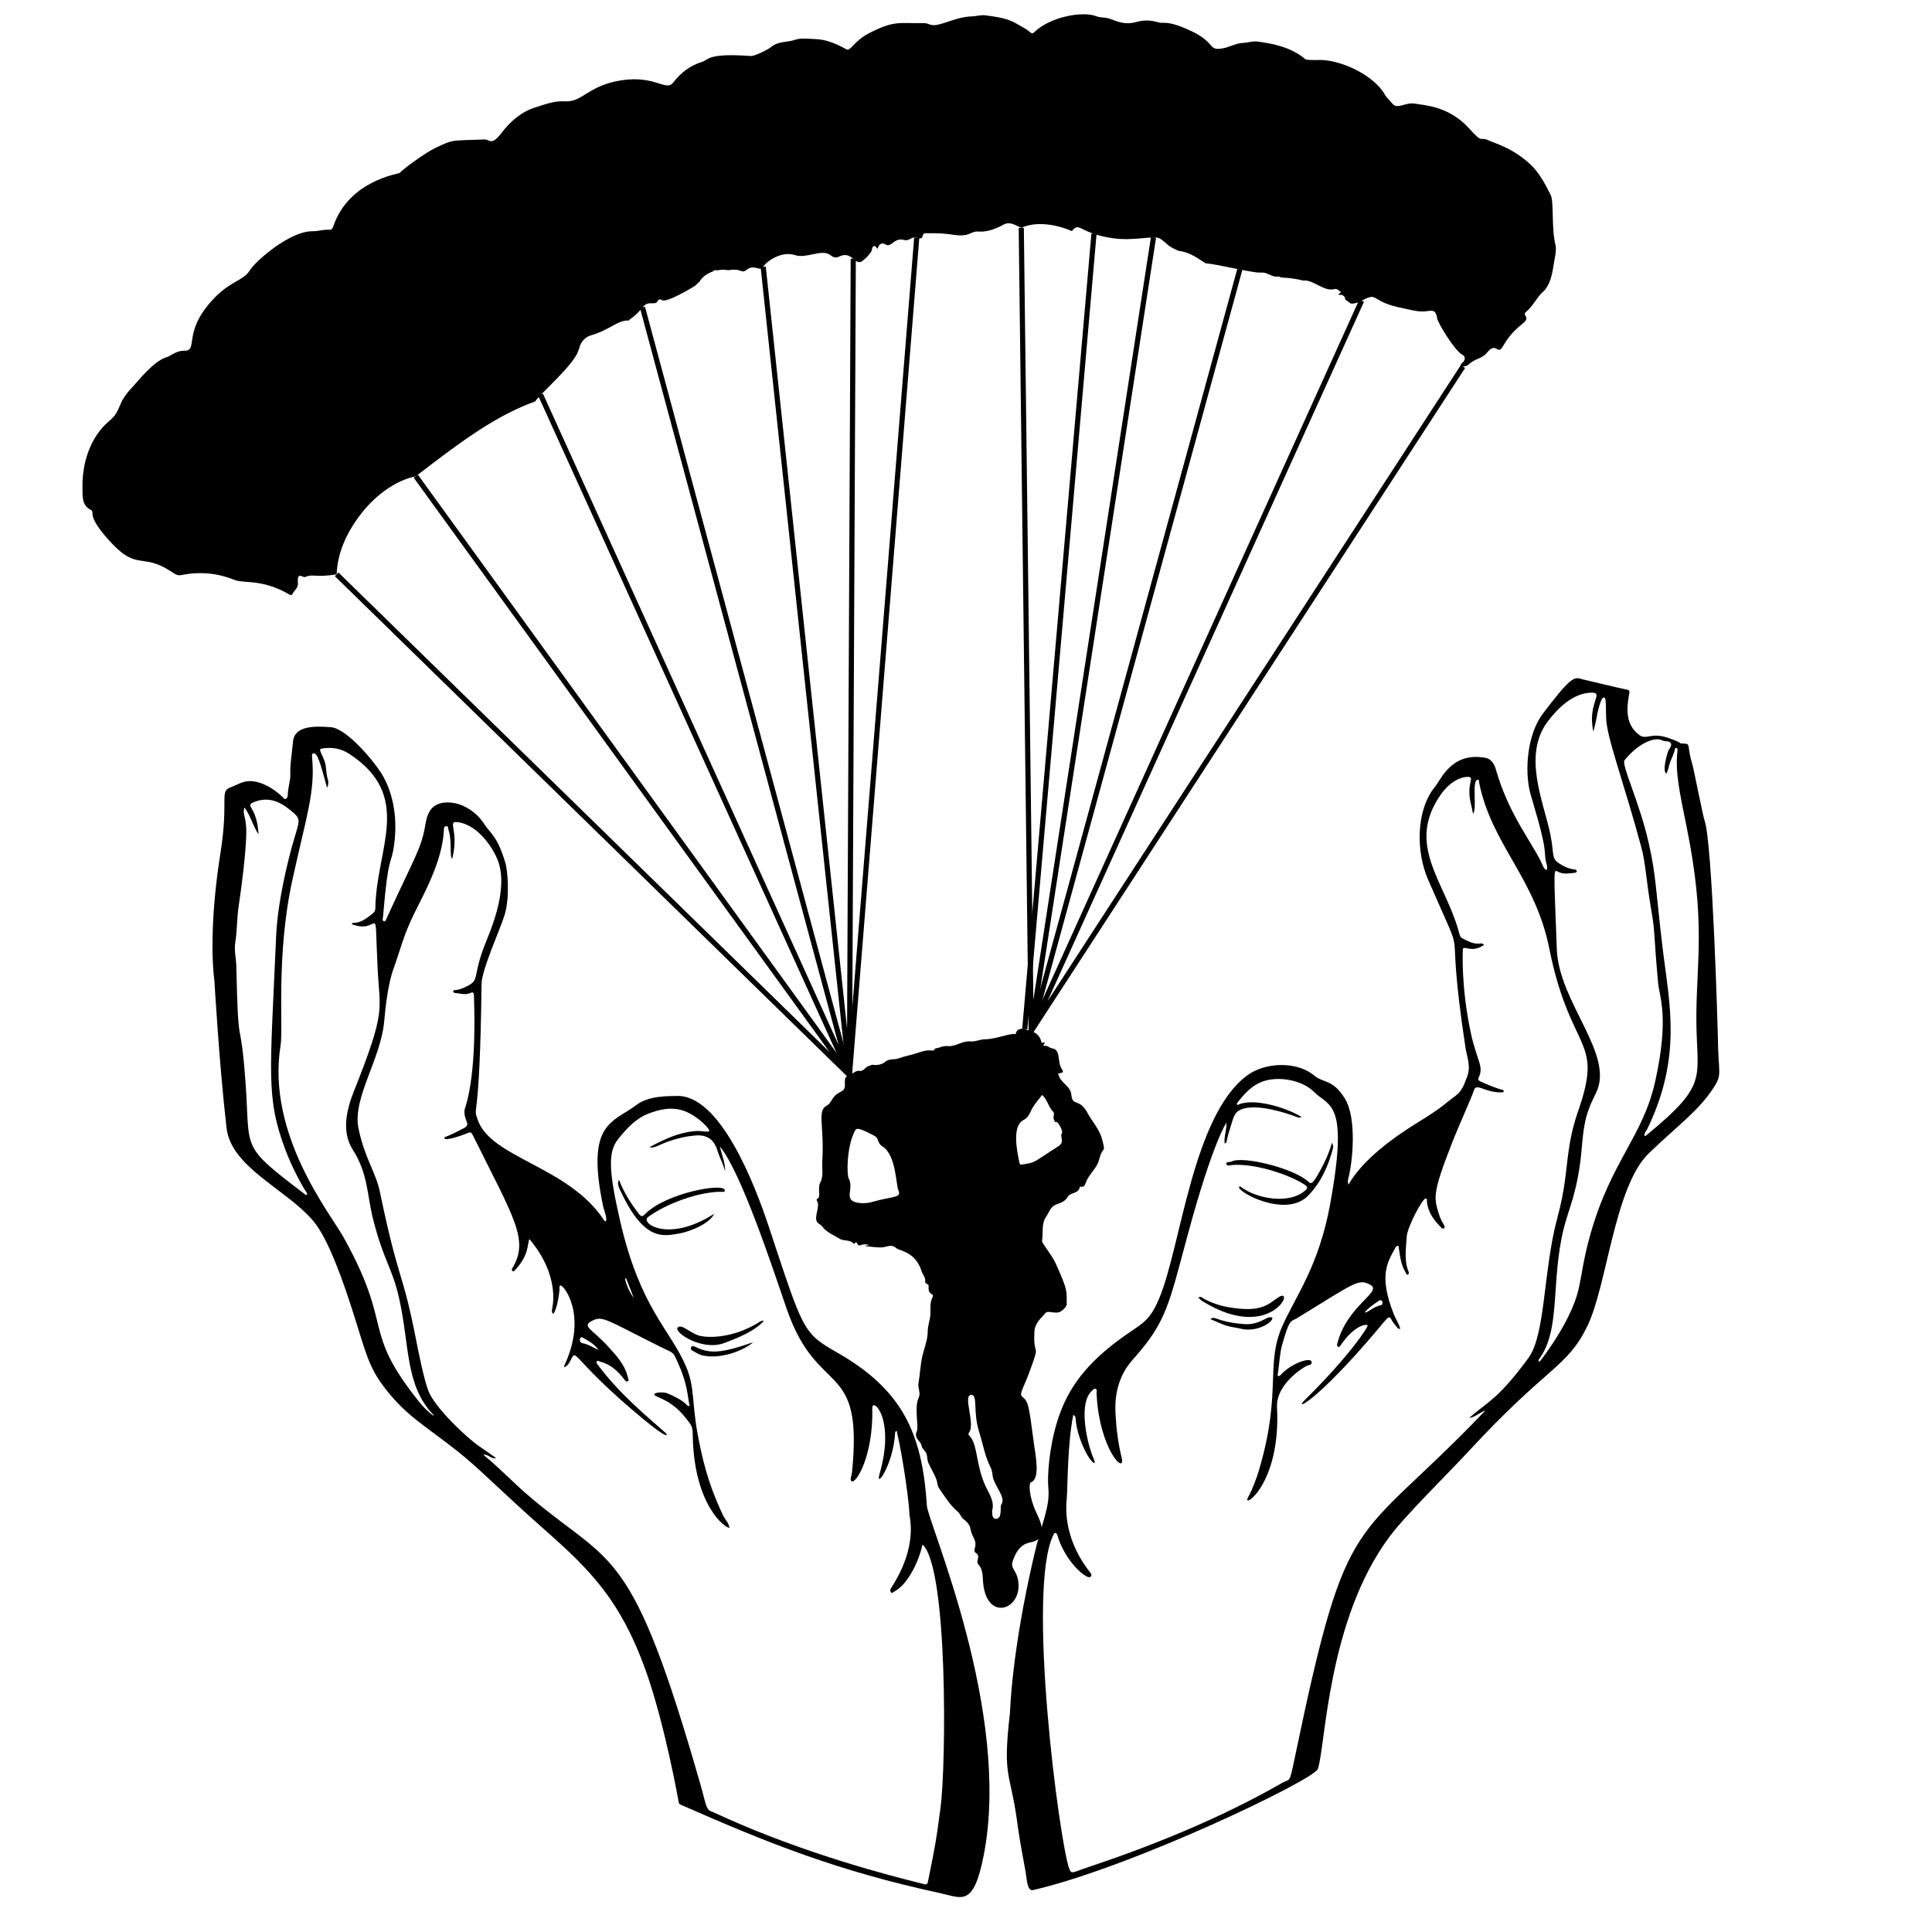
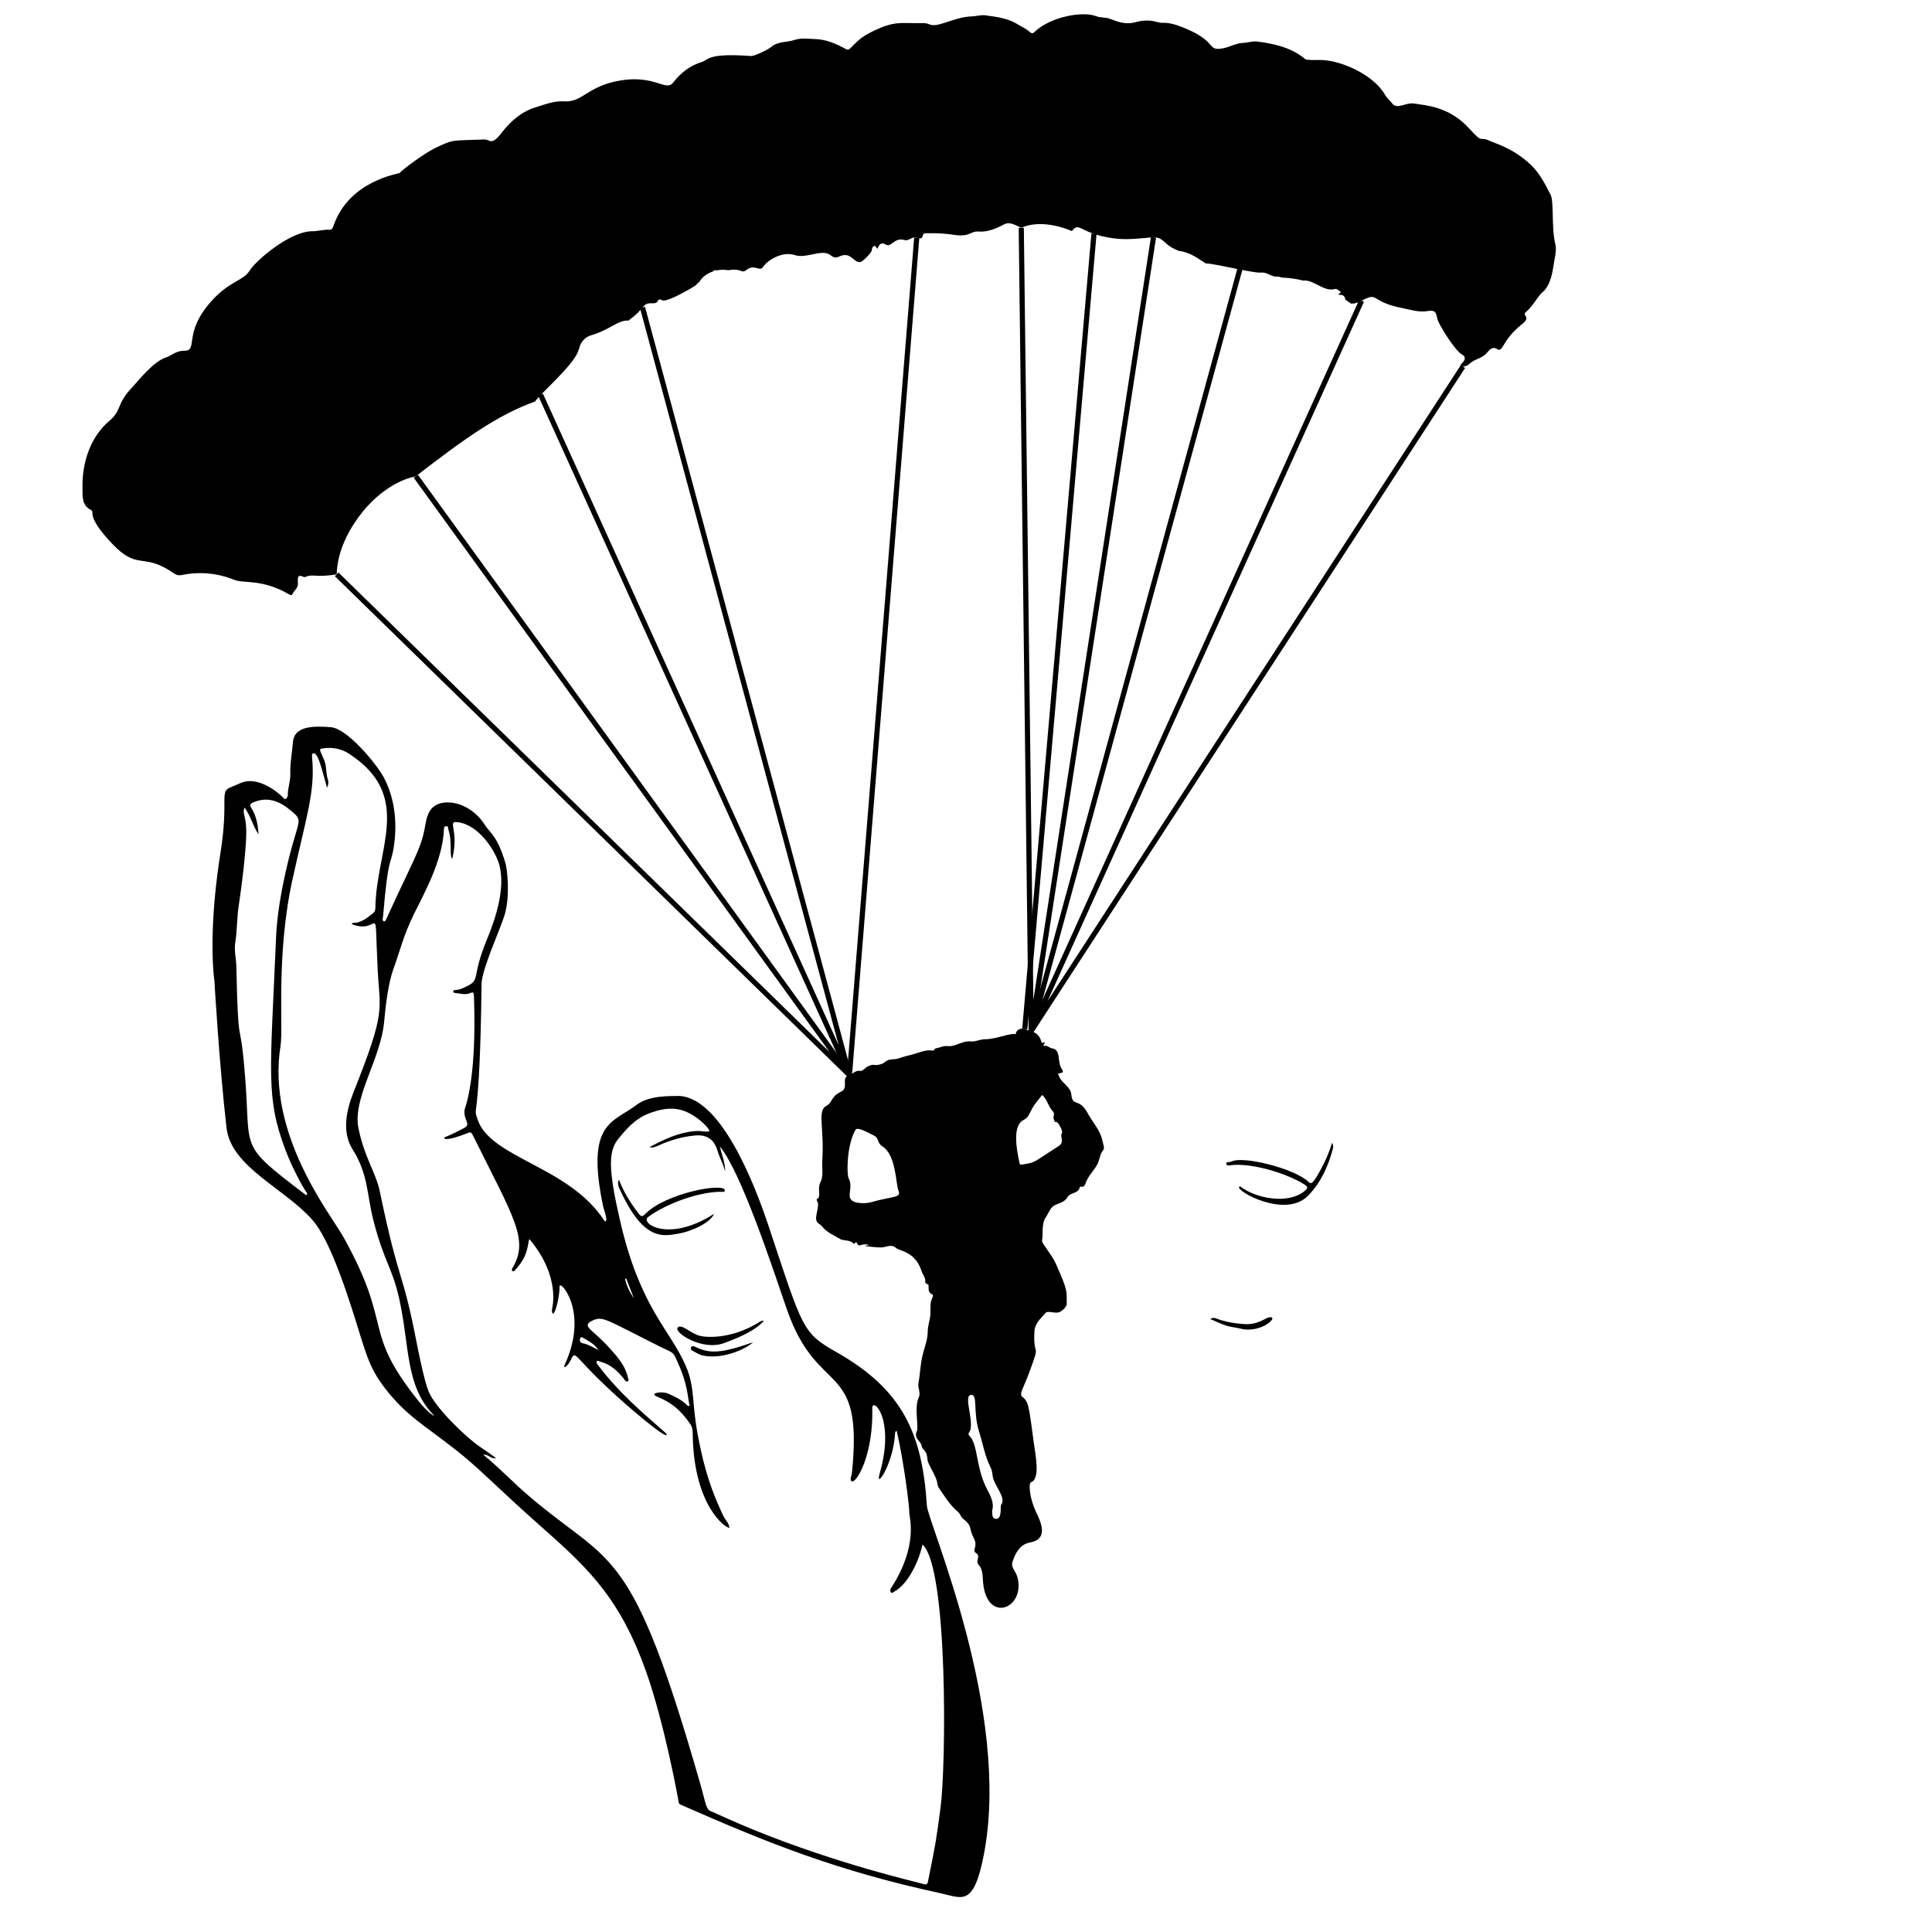
<svg xmlns="http://www.w3.org/2000/svg" clip-rule="evenodd" fill-rule="evenodd" stroke-linejoin="round" stroke-miterlimit="1.414" version="1.1" viewBox="0 0 240 240" xml:space="preserve">
  <g fill-rule="nonzero">
    <path d="m62.688 113.65c-0.463 1.571-2.847 6.803-2.868 8.551-0.213 18.194-1.136 14.929-0.5 16.844 1.607 4.837 11.279 5.795 15.699 12.512 0.048 0.073 0.087 0.17 0.183 0.149 0.351-0.078-0.209-1.518-0.266-1.787-2.226-10.554 1.209-10.431 4.161-12.682 1.569-1.197 4.254-1.055 4.892-1.089 5.447-0.291 9.783 11.027 11.498 16.188 4.311 12.975 4.187 13.219 8.505 15.681 8.088 4.611 10.575 9.996 11.149 19.023 0.136 2.141 10.542 25.582 7.066 43.402-1.269 6.504-2.694 5.322-5.362 4.745-12.75-2.76-21.33-6.174-32.13-10.934-0.18-0.079-0.378-0.135-0.4-0.35-0.01-0.094-1.732-9.777-4.118-16.431-3.071-8.561-6.772-12.343-12.337-17.262-6.214-5.494-8.19-7.689-11.044-9.946-4.069-3.219-6.198-4.273-8.839-7.614-2.315-2.928-2.522-4.713-4.283-10.133-0.863-2.658-2.811-8.582-4.837-10.918-3.431-3.957-10.152-6.6-10.715-11.482-0.917-7.959-1.506-18.257-1.506-18.257-0.373-2.844-0.43-8.478 0.745-15.864 1.075-6.751-0.184-7.662 1.287-8.201 0.709-0.26 1.362-0.693 2.136-0.756 1.962-0.158 4.026 1.641 4.384 2.07 0.362 0.434 0.567-0.192 0.564-0.317-0.024-0.881 0.339-1.722 0.312-2.593-0.042-1.365 0.219-2.697 0.332-4.044 0.168-2.015 2.636-1.983 4.717-1.817 1.923 0.154 5.181 4.036 6.223 5.669 1.297 2.032 2.146 5.177 1.615 8.977-0.38 2.723-0.712 0.909-1.361 8.823-0.018 0.217-0.164 0.583 0.105 0.632 0.248 0.046 0.072 0.126 1.681-3.281 1.626-3.445 2.539-5.282 2.979-6.662 0.656-2.055 0.381-2.739 1.105-3.846 1.075-1.644 4.764-1.321 6.787 1.844 0.647 1.011 1.565 1.378 2.548 4.756 0.227 0.782 0.588 4.042-0.107 6.4zm-2.649 67.057c2.693 2.25 3.613 3.418 6.057 5.468 10.072 8.45 12.387 5.713 20.939 35.58 0.704 2.461 0.637 3.083 1.453 3.316 0 0 2.923 1.337 5.182 2.255 10.434 4.241 20.126 6.449 20.863 6.662 0.242 0.069 0.641 0.251 0.727-0.174 0.987-4.89 1.035-5.159 1.578-9.271 0.703-5.32 0.937-29.838-2.243-32.672-0.438 2.063-1.812 4.942-3.488 5.83-0.137 0.073-0.269 0.29-0.437 0.088-0.136-0.162-0.081-0.363 0.028-0.528 3.405-5.219 2.263-8.78 2.266-9.233 6e-3 -1.065-0.752-6.811-1.579-10.294-0.187 0.1-0.191 0.209-0.197 0.309-0.216 3.902-2.526 7.131-1.913 4.997 1.976-6.873-0.953-9.538-0.918-8.107 0.144 5.826-1.976 9.364-2.548 9.08-0.301-0.15-0.018-0.672 0.022-1.066 1.465-14.307-4.24-9.108-8.116-20.382-1.685-4.9-5.656-17.012-8.297-20.146 0.243 1.037 0.685 2.025 0.659 3.106-0.187-0.783-0.566-1.495-0.839-2.238-0.215-0.587-0.531-2.598-3.16-2.2-0.096 0.014-1.983 0.149-4.241 1.198-0.534 0.248-0.86 0.32-1.147 0.219 1.791-0.967 3.58-1.812 5.622-1.992 0.852-0.074 1.562 0.16 1.772 0.011 0.235-0.168-1.384-1.89-3.07-2.506-1.568-0.573-3.109-0.217-4.554 0.359-1.535 0.614-2.663 1.863-3.668 3.12-1.207 1.509-1.266 3.622 0.23 10.129 2.507 10.911 6.21 13.502 8.183 18.088 1.14 2.65 0.722 4.601 1.48 8.555 0.53 2.767 1.178 5.859 3.146 9.997 0.244 0.512 0.717 0.915 0.779 1.533-0.535 0.017-4.361-2.779-4.554-11.36-0.011-0.505 0.024-1.045-0.282-1.496-1.772-2.614-3.411-3.088-4.282-3.514-0.788-0.385 0.771-0.636 1.499-0.31 0.841 0.377 1.685 0.757 2.351 1.429 0.076 0.076 0.176 0.173 0.329 0.085-0.279-1.091-0.185-2.466-1.384-5.166-0.746-1.682-0.444-1.254-2.385-2.225-6.593-3.298-7.027-3.811-8.291-3.197-1.448 0.703-0.113 0.993 1.881 3.173 1.069 1.169 2.174 2.334 2.524 3.969 0.029 0.14 0.172 0.292-0.048 0.395-0.217 0.102-0.287-0.062-0.397-0.204-0.788-1.017-1.686-1.892-2.988-2.218-0.154-0.039-0.336-0.225-0.458-0.024-0.095 0.157 0.062 0.305 0.168 0.446 2.574 3.435 5.611 5.985 8.38 8.41 0.263 0.23 0.734 1.332-4.359-3.052-7.202-6.2-6.704-7.47-7.389-6.04-0.182 0.378-0.395 0.729-0.802 0.96-0.019-0.092-0.052-0.15-0.036-0.185 2.961-6.298-0.08-10.075-0.467-9.994-0.179 0.038-0.107 0.225-0.112 0.351-0.069 1.777-0.866 4.165-0.95 2.712-7e-3 -0.123 1.224-4.019-2.783-8.81-0.28 0.376 0.029 1.918-1.777 3.824-0.086 0.091-0.18 0.252-0.337 0.135-0.108-0.08-0.092-0.224-0.027-0.331 2.137-3.519 0.233-6.187-4.804-16.353-0.319-0.642-0.32-0.638-1.01-0.349-0.357 0.149-2.511 0.935-2.619 0.531-0.058-0.218-0.076 0.085 2.438-1.255 0.931-0.497-0.028-0.859 0.059-2.209 0.021-0.316 1.562-3.482 1.176-14.235-0.011-0.314-0.053-0.512-0.439-0.337-0.62 0.282-1.25 0.062-1.875-1e-3 -0.114-0.012-0.264-0.031-0.261-0.191 4e-3 -0.297 0.381-0.049 1.164-0.394 2.506-1.102 0.909-0.94 2.998-5.99 1.143-2.762 2.363-6.518 1.546-9.405-0.471-1.665-2.46-4.846-5.078-5.229-1.516-0.221 0.171 0.897-0.757 4.552-0.367-0.375 0.028-2.187-0.477-3.648-0.056-0.162 0.042-0.42-0.253-0.415-0.293 5e-3 -0.293 0.243-0.301 0.449-0.15 3.827-2.504 7.993-3.673 10.375-1.398 2.851-1.69 4.414-2.6 6.926-0.646 1.786-0.975 4.576-1.137 6.441-0.416 4.783-3.967 9.556-3.2 13.339 0.735 3.627 2.161 5.495 2.644 7.822 2.42 11.644 2.786 9.567 4.546 18.623 0.27 1.388 0.988 4.944 1.526 6.253 0.818 1.993 4.591 5.674 6.49 6.946 0.61 0.41 1.207 0.841 1.889 1.317-0.651 0.167-0.94-0.501-1.587-0.417zm-6.167-4.826c-0.012-0.045-0.011-0.104-0.039-0.133-3.512-3.633-2.939-8.627-4.246-14.431-0.892-3.96-1.854-4.492-3.208-9.737-0.797-3.09-0.627-5.728-2.562-8.771-1.379-2.169-0.813-4.847 0.137-7.229 4.04-10.122 3.223-9.97 2.962-15.162-0.464-9.211 0.44-4.16-3.214-5.618 0.028-0.137 0.105-0.153 0.168-0.153 1.007 6e-3 1.71-0.602 2.438-1.178 0.228-0.18 0.317-0.377 0.321-0.654 0.095-7.438 4.784-13.884-3.223-19.158-1.012-0.667-2.134-0.869-3.334-0.684-0.517 0.08-0.342 0.16 0.194 1.434 0.328 0.78 0.192 1.629 0.461 2.414 0.103 0.298 0.08 0.66-0.098 1.043-0.787-2.859-1.164-4.383-1.707-4.276-0.145 0.029-0.191 0.125-0.147 0.592 0.394 4.176-0.733 7.272-2.448 15.107-2.063 9.417-1.113 18.337-1.476 20.608-1.766 11.032 6.198 20.877 7.833 23.814 6.317 11.351 2.13 11.342 9.33 20.367 0.537 0.673 1.133 1.297 1.858 1.805zm-23.503-75.581c-0.243 0.814 0.085 0.903 0.2 2.323 0.179 2.224-0.686 8.395-0.922 9.952-0.227 1.495-0.181 3.009-0.42 4.498-0.161 0.998 0.111 1.98 0.132 2.972 0.249 11.646 0.47 5.241 1.144 14.466 0.621 8.495-0.78 7.636 7.353 13.828 0.079 0.06 0.143 0.177 0.252 0.07 0.092-0.09 0.031-0.201-0.025-0.281-0.545-0.768-1.792-3.076-2.611-5.247-2.473-6.55-1.903-9.472-1.169-26.602 0.09-2.101 0.496-5.252 1.534-9.465 1.28-5.194 1.904-4.788 0.261-6.149-1.433-1.188-2.877-1.736-4.614-0.997-0.451 0.192-0.501 0.312-0.235 0.742 0.612 0.99 0.788 2.1 0.878 3.243-0.706-1.013-0.959-2.26-1.758-3.353zm43.98 67.397c-0.493-0.756-1.277-1.129-2.014-1.564-0.289-0.171-0.538 0.639 0.074 0.737 0.645 0.104 1.382 0.596 1.94 0.827zm3.439-8.889-0.147 0.054c0.195 0.876 0.591 1.677 1.108 2.434-0.32-0.829-0.641-1.659-0.961-2.488z" />
-     <path d="m167.5 147.17c1.776-3.109 5.633-5.91 8.69-7.777 3.14-1.917 3.525-2.491 4.615-3.264 0.843-0.599 1.105-1.504 1.453-2.394 0.495-1.263-0.036-2.437-0.218-3.639-2.783-18.411 0.734-8.42-4.663-20.885-1.47-3.394-1.511-8.582 0.907-11.506 0.742-0.898 2.028-4.32 6.221-3.571 0.726 0.13 1.114 0.746 1.298 1.392 1.683 5.919 4.718 9.308 5.92 12.154 0.072 0.17 0.206 0.299 0.399 0.413 0.237-0.534-0.138-0.591-0.212-2.181-0.088-1.875-1.557-6.382-1.822-7.408-0.711-2.75-0.399-7.251 1.579-9.859 3.34-4.403 3.852-4.626 4.796-4.289 0.073 0.026 5.071 1.209 5.405 1.265 0.623 0.104 0.596 0.151 0.486 0.746-0.339 1.844-0.363 3.717 1.294 4.946 0.88 0.652 1.446-0.405 3.67 0.381 2.022 0.714 1.073 0.635 1.721 0.668 1.127 0.057 0.406 0.075 1.226 2.706 0.093 0.299 1.298 6.362 1.484 6.878 0.993 2.759 1.645 26.58 1.646 26.675 0.045 4.755 0.593 4.785-0.492 6.448-1.96 3.003-4.31 4.574-8.069 8.187-4.299 4.131-5.191 16.483-7.659 21.504-2.563 5.217-4.912 4.875-14.735 15.521-2.683 2.908-7.765 7.854-9.816 10.598-7.775 10.399-7.955 26.223-8.922 28.876-0.495 1.358-23.097 12.199-35.357 15.035-0.847 0.196-0.769-1.654-1.07-2.967-0.036-0.154-0.686-3.716-0.826-4.821-0.912-7.211-1.964-5.774-0.983-14.283 0.011-0.095 0.166-7.398 3.02-19.627 0.926-3.972 1.977-5.866 1.74-8.297-0.141-1.454 0.116-5.008 1.083-8.142 1.061-3.441 2.908-6.617 7.486-10.058 2.987-2.244 3.864-2.146 5.187-5.264 2.712-6.393 4.133-22.606 10.889-27.698 2.302-1.735 6.283-1.8 8.367-0.035 1.153 0.976 2.317 0.413 3.829 2.872 1.512 2.461 0.961 7.908 0.426 9.93-0.068 0.254-0.067 0.499 7e-3 0.77zm6.447 17.898c-0.236 0.048-0.33-0.072-0.421-0.2-0.226-0.318-0.508-0.591-0.686-0.95-0.299-0.606-0.443-0.249-1.924 1.5-7.419 8.766-10.392 10.028-8.772 8.435 5.447-5.358 7.852-9.046 7.747-9.206-0.137-0.209-1.639-0.04-3.335 2.447-0.079 0.116-0.129 0.265-0.299 0.216-0.201-0.058-0.176-0.227-0.137-0.383 1.213-4.808 5.694-6.467 4.109-7.323-1.496-0.809-1.871-0.283-9.112 4.145-0.751 0.459-0.906-0.038-1.839 3.282-0.329 1.174-0.34 2.403-0.539 3.601-0.016 0.098-0.078 0.22 0.023 0.287 0.124 0.082 0.234-0.019 0.31-0.105 1.253-1.419 3.817-2.343 3.871-1.599 0.028 0.393-0.428 0.34-0.686 0.487-1.72 0.977-3.734 2.963-3.623 5.069 0.511 9.689-4.409 12.758-3.61 11.264 0.613-1.145 1.064-2.363 1.426-3.598 2.769-9.442 0.744-12.902 2.81-17.624 1.661-3.798 4.564-7.433 5.997-15.335 2.315-12.771-0.147-11.955-2.008-13.821-1.534-1.536-4.512-2.022-6.463-1.287-1.305 0.492-2.185 1.492-3.022 2.538-0.071 0.09-0.185 0.213-0.046 0.366 1.963-0.988 6.178 0.364 7.96 1.474-0.186 0.106-0.327 0.107-0.454 0.058-1.706-0.665-4.897-1.604-6.699-1.102-1.24 0.347-1.256 1.007-1.751 2.564-0.478 1.503-0.343 1.818-0.648 1.751-0.097-0.864 0.276-1.677 0.218-2.543 0 0-1.673 2.358-4.78 13.836-2.371 8.759-2.64 10.883-6.824 15.559-1.703 1.902-2.288 4.165-2.172 6.625 0.087 1.86 0.307 3.716 0.759 5.534 0.578 2.325-2.785-0.863-3.114-8.019-7e-3 -0.157 0.122-0.363-0.088-0.466-0.226-0.11-0.341 0.104-0.474 0.221-1.668 1.453-0.722 6.119 0.106 8.195 0.1 0.249 0.252 0.498 0.211 0.815-0.775-0.288-2.227-3.418-2.342-5.481-0.012-0.219-0.057-0.424-0.301-0.529-0.75 3.735-0.685 9.127-0.811 10.37-0.352 3.476 0.892 6.656 2.92 9.211 0.351 0.443 0 0.717-0.419 0.502-1.098-0.564-2.896-2.549-3.666-5.134-0.109-0.364-0.334-0.347-0.44-0.146-3.49 6.613 0.74 38.612 1.936 41.626 0.27 0.68 0.493 0.362 2.12-0.178 7.653-2.542 16.454-6.023 24.288-10.529 1.044-0.6 0.883 0.256 1.622-3.295 6.598-31.677 7.177-25.752 23.645-42.969-0.718 0.237-1.259 0.826-2.03 0.921 2.487-2.123 3.718-2.467 7.38-7.458 2.134-2.909 1.83-10.889 3.586-17.386 1.01-3.734 1.038-5.817 1.418-8.425 0.634-4.36 1.569-5.211 2.173-8.457 0.972-5.225-2.385-5.611-4.578-16.547-1.772-8.84-7.127-12.863-8.718-20.596-0.031-0.15 0.055-0.409-0.191-0.405-0.782 0.015-0.021 3.767-0.583 4.191-0.083-0.4-0.142-0.751-0.23-1.094-0.68-2.662 0.544-3.429-0.361-3.459-0.874-0.029-2.276 0.55-3.463 2.274-4.26 6.192 0.502 10.65 2.258 16.816 0.1 0.348 0.138 0.797 0.493 0.971 0.68 0.333 1.347 0.752 2.17 0.637 0.165-0.023 0.369-0.023 0.5 0.173-1.62 1.146-2.629-0.143-2.633 0.646-2e-3 0.463-0.201 4.498 0.95 10.059 0.781 3.778 1.733 4.331 1.007 5.81-0.126 0.255 0.109 0.394 0.277 0.469 2.832 1.279 2.887 0.897 2.84 1.214-0.025 0.175-0.22 0.118-0.349 0.119-2.074 0.019-3.033-1.269-3.359-0.208-0.278 0.905-1.75 4.062-2.739 6.592-2.37 6.061-2.205 6.665-1.661 8.52 0.451 1.541 1.047 1.737 0.68 1.993-0.099 0.069-0.196 0.024-0.276-0.054-0.931-0.913-1.692-1.92-1.824-3.279-0.014-0.139 0.054-0.344-0.151-0.381-0.363-0.067-2.277 3.518-2.349 4.697-0.091 1.475-0.363 2.97 0.225 4.415 0.042 0.105 0.055 0.265-0.065 0.329-0.197 0.103-0.212-0.109-0.277-0.209-0.598-0.914-0.697-1.974-0.868-3.012-0.019-0.114 0.038-0.276-0.098-0.322-0.15-0.051-0.264 0.092-0.323 0.2-0.988 1.805-2.139 3.449-0.183 8.339 0.233 0.583 0.615 1.099 0.779 1.751zm23.991-74.182c-0.808-3.539 1.452-4.892-0.293-4.84-2.19 0.065-4.052 1.824-5.37 3.564-3.171 4.184-0.537 9.978 0.29 13.916 0.552 2.627 0.085 3.053 1.116 3.73 0.583 0.383 1.183 0.668 1.88 0.743 0.451 0.049 0.343 0.397 0.115 0.418-0.71 0.064-1.437 0.237-2.113-0.115-0.613-0.319-0.551-0.686-0.172 9.59 0.248 6.705 7.282 13.121 4.848 17.924-1.41 2.784-1.504 4.121-1.78 7.141-0.462 5.078-1.622 7.274-2.207 9.651-1.64 6.672-0.315 12.538-3.077 16.248-0.058 0.078-0.103 0.183 0.049 0.333 0.509-0.589 3.985-5.193 4.862-9.002 0.447-1.946 0.577-3.662 1.475-6.846 2.582-9.151 6.527-12.116 8.057-19.024 1.767-7.977 0.521-10.426 0.355-12.243-0.567-6.211-0.337-6.078-0.849-9.043-0.647-3.756-0.687-5.758-1.236-7.793-2.274-8.436-4.346-13.701-4.373-16.157-0.025-2.344-0.058-2.373-0.279-2.428-0.374-0.092-0.808 1.948-0.87 2.333-0.102 0.635-0.275 1.261-0.428 1.9zm9.052 5.233c-0.502-0.389 0.061-2.23 0.195-2.698 0.103-0.361 0.511-0.691 0.392-1.038-0.145-0.421-0.706-0.217-1.055-0.398-1.104-0.572-3.225 0.582-4.718 2.456-0.427 0.536 1.846 5.155 2.996 10.237 0.967 4.269 0.825 5.6 1.794 13.567 0.777 6.38 2.382 13.099-1.984 22.042-0.12 0.247-0.418 0.473-0.3 0.825 0.058-5e-3 0.102 5e-3 0.123-0.012 8.157-6.7 6.239-7.04 6.294-15.007 0.047-6.845 1.161-11.781-1.215-23.393-0.932-4.555-1.347-6.699-1.183-8.915 0.039-0.53 0.154-0.866-0.116-0.88-0.111-6e-3 -0.132 0.099-0.148 0.179-0.133 0.638-0.478 1.199-0.67 1.82-0.12 0.387-0.167 0.826-0.405 1.215zm-37.473 66.912c0.435 0.065 0.978-0.68 2.072-0.911 0.27-0.057 0.17-0.854-0.304-0.531-0.611 0.418-1.239 0.816-1.768 1.442z" />
    <path d="m76.884 146.54c0.614 1.585 1.477 2.967 2.491 4.262 0.259 0.332 0.425 0.366 0.742 0.037 2.561-2.66 9.991-3.982 9.924-2.958-0.017 0.26-0.24 0.168-0.401 0.166-2.796-0.021-6.875 1.464-9.136 3.138-1.012 0.749 2.508 3.249 8.19-0.391-0.397 1.056-2.73 2.183-4.508 2.47-1.785 0.287-4.184 0.931-7.065-5.25-0.192-0.411-0.511-0.897-0.237-1.474z" />
    <path d="m94.892 164.07c-1.095 1.281-3.349 2.184-4.918 2.764-2.8 1.035-6.306-1.346-5.793-1.913 0.448-0.496 1.398 0.527 2.47 0.932 1.038 0.392 4.231 0.457 7.481-1.501 0.197-0.119 0.396-0.319 0.76-0.282z" />
    <path d="m93.56 166.75c-1.27 1.071-3.991 2.083-6.186 1.651-0.532-0.105-0.968-0.404-1.424-0.66-0.154-0.086-0.169-0.278-0.078-0.411 0.254-0.374 0.757 0.329 2.201 0.524 1.911 0.258 4.551-0.849 5.487-1.104z" />
    <path d="m165.47 141.96c0.153 0.282 0.164 0.507 0.11 0.71-0.573 2.183-1.476 4.205-3.065 5.846-2.821 2.917-9.03-0.571-8.579-1.085 0.064-0.074 0.154-0.034 0.229 0.022 1.93 1.45 5.821 2.147 7.817 0.56 0.545-0.433 0.546-0.575-0.062-0.945-2.123-1.294-6.114-2.541-8.785-2.351-0.276 0.019-0.744 0.2-0.808-0.158-0.05-0.279 0.448-0.155 0.677-0.275 1.355-0.714 7.702 0.81 9.534 2.52 0.354 0.331 0.55 0.397 1.879-2.193 0.422-0.824 0.761-1.683 1.053-2.651z" />
-     <path d="m148.85 161.18c0.369-0.205 0.581 0.102 0.774 0.201 0.932 0.478 1.922 0.815 2.93 0.995 4.19 0.746 5.01-0.402 6.231-1.206 2.278-1.498-0.829 5.721-9.345 0.51-0.212-0.13-0.038 0.026-0.59-0.5z" />
    <path d="m150.36 163.87c0.649-0.504 0.652 0.342 4.168 0.612 1.682 0.13 2.637-0.736 3.066-0.825 1.483-0.307-0.824 2.06-3.507 1.389-0.594-0.148-1.203-0.191-1.797-0.382-0.65-0.209-1.233-0.523-1.93-0.794z" />
  </g>
  <g fill-rule="nonzero">
    <path d="m193.21 30.344c-0.507-2.035-0.151-5.3-0.589-6.15-0.703-1.366-1.38-2.725-2.539-3.796-2.207-2.041-4.263-2.538-5.227-2.984-1.036-0.48-0.578 0.518-2.337-1.439-2.502-2.782-5.473-2.882-6.813-3.109-1.063-0.179-2.151 0.768-2.731 0.011-0.295-0.384-0.692-0.687-0.925-1.101-1.395-2.486-5.572-4.373-8.143-4.325-0.442 8e-3 -1.598 0.04-1.762-0.101-1.769-1.533-4.201-1.963-5.951-2.189-0.595-0.077-1.214 0.149-1.787 0.171-0.863 0.033-1.553 0.473-2.346 0.639-2.117 0.442-0.886-0.623-4.101-2.126-1.933-0.903-2.813-1.046-3.671-1.01-0.522 0.021-1.336-0.589-3.174-0.091-1.516 0.411-2.514-0.186-3.362-0.45-0.516-0.161-1.074-0.084-1.532-0.267-1.736-0.694-5.819 0.057-7.793 2.02-0.111 0.111-0.294 0.123-0.454-0.032-0.443-0.427-1.013-0.661-1.523-0.98-1.247-0.779-2.623-0.936-4.009-1.129-0.582-0.081-1.148 0.115-1.707 0.129-1.186 0.03-2.257 0.424-3.346 0.784-2.043 0.675-1.674 0.028-2.732 0.051-2.917 0.062-3.478-0.378-6.577 1.189-2.112 1.068-2.379 2.367-2.953 2.056-1.19-0.644-2.413-1.207-3.791-1.257-0.87-0.032-1.815-0.179-2.598 0.093-0.98 0.339-2.109 0.143-2.992 0.924-0.268 0.237-1.988 1.117-2.473 1.082-5.418-0.394-5.26 0.488-6.07 0.734-1.484 0.452-2.636 1.347-3.569 2.555-0.912 1.181-2.217-0.945-6.501-0.261-4.154 0.663-4.731 2.758-7.044 2.604-1.239-0.082-2.398 0.387-3.562 0.746-1.784 0.548-3.112 1.738-4.219 3.171-1.302 1.687-1.427 0.789-2.139 0.819-4.165 0.177-3.703-0.077-6.063 1.042-1.31 0.621-4.095 2.673-4.445 3.11-0.103 0.129-6.328 0.924-8.256 6.643-0.077 0.23-0.196 0.443-0.479 0.421-0.718-0.056-1.407 0.19-2.118 0.185-2.786-0.02-7.031 3.656-7.79 4.88-0.818 1.32-2.458 1.256-4.715 3.757-3.715 4.118-1.525 6.262-3.51 6.215-0.86-0.02-1.723 0.689-2 0.761-1.688 0.441-3.749 3.13-4.343 3.747-2.029 2.105-1.275 2.855-2.856 4.187-2.366 1.992-3.419 5.208-3.347 8.36 0.023 0.998-0.124 2.141 1.065 2.723 0.09 0.044 0.188 0.21 0.176 0.305-0.152 1.191 2.115 3.59 2.987 4.419 2.734 2.599 3.479 0.638 7.025 3.077 0.38 0.262 0.657 0.359 1.082 0.273 2.237-0.451 4.417-0.247 6.537 0.604 1.193 0.479 3.402-0.147 6.739 1.768 0.134 0.077 0.359 0.217 0.455 0.013 0.221-0.467 0.757-0.758 0.699-1.391-0.138-1.509 0.608-0.625 0.895-0.747 1.008-0.431 1.154 0.104 3.917-0.324 0.088-2.88 1.45-5.592 3.268-7.827 0.016-0.045 0.045-0.084 0.091-0.112 2.127-2.566 4.727-3.943 6.435-4.22 5.98-4.62 10.164-7.642 14.861-9.322 0.45-0.787 4.741-4.472 5.333-6.225 0.045-0.133 0.082-0.266 0.147-0.377 0.137-0.742 0.72-1.401 1.452-1.612 2.344-0.675 3.39-1.943 4.684-1.835 0.063-0.074 0.135-0.143 0.222-0.204 1.646-1.154 1.442-1.905 2.465-1.946 0.295-0.011 0.729 0.066 0.878-0.214 0.18-0.337 0.333-0.318 0.584-0.168 0.578 0.346 3.725-1.553 4.017-1.73 0.217-0.132 0.401-0.403 0.632-0.56 0.317-0.603 1.019-1.057 1.666-1.28 0.137-0.146 0.294-0.214 0.476-0.131 0.474-0.098 0.967-0.107 1.437-0.021 1.746-0.3 1.595 0.499 2.273-0.049 0.96-0.776 1.664 0.291 2.058-0.369 0.416-0.697 2.291-2.021 3.972-1.456 1.349 0.454 3.206-0.734 4.267-0.082 0.351 0.215 0.596 0.546 1.189 0.263 1.487-0.708 1.766 0.763 2.616 0.684 0.318-0.03 1.418-1.152 1.451-1.475 0.023-0.219 0.064-0.44 0.277-0.514 0.235-0.081 0.252 0.243 0.437 0.321 0.154-0.49 0.476-0.847 0.958-0.541 0.786 0.5 1.04-0.905 2.378-0.537 0.629 0.173 0.853-0.477 1.532-0.274 1.097 0.326 0.467-0.552 1.082-0.564 3.473-0.07 3.532 0.41 4.918 0.226 0.56-0.074 1.056-0.487 1.564-0.442 1.211 0.106 2.265-0.346 3.245-0.865 0.52-0.275 0.951-0.237 2.176 0.412 1.218-0.597 3.487-0.782 6.295 0.397 0.953-1.247 0.905 0.279 5.019 0.881 2.821 0.413 5.207-0.425 5.957 0.074 1.007 0.669 0.734 0.851 2.295 1.507 1.415 0.156 2.413 0.972 3.333 1.545 1.471 0.093 5.881 1.22 6.826 1.153 0.278-0.02 0.547 0 0.846 0.138 1.487 0.685 0.845 0.129 1.787 0.478 0.896 0.024 1.792 0.154 2.674 0.373 1.26-0.156 2.568 1.427 3.883 1.057 0.359-0.1 0.533 0.23 0.786 0.354 0.097 0.047-0.225 0.121-0.3 0.363 0.485-0.039 0.788 0.068 0.866 0.601 0.234 0.157 0.465 0.318 0.69 0.483 0.476 0.031 0.901-0.126 1.324-0.352 2.218-1.18 0.924 0.113 5.103 0.924 1.013 0.196 1.989 0.537 3.059 0.363 0.896-0.145 1.076 0.044 1.236 0.929 0.117 0.642 2.192 3.986 3.055 4.449 0.563 0.303 0.407 0.758-4e-3 1.114-0.292 0.253-0.111 0.43 0.133 0.405 0.857-0.088 0.625-0.441 1.716-0.903 0.511-0.217 0.969-0.432 1.335-0.894 0.248-0.312 0.675-0.712 1.127-0.422 0.922 0.588 0.459-0.923 3.238-3.119 1.08-0.853-0.108-1 0.387-1.42 0.728-0.617 1.195-1.445 1.783-2.176 0.188-0.233 0.443-0.394 0.635-0.643 0.893-1.162 0.933-2.576 1.197-3.918 0.11-0.555 0.198-1.172 0.065-1.704z" />
    <path d="m131.4 133.41c0.067 0.084 0.105 0.112 0.115 0.147 0.257 0.984 1.474 1.355 1.57 2.422 0.141 1.559 0.996 0.357 2.023 2.293 0.597 1.127 1.539 2.072 1.822 3.362 0.089 0.406 0.317 0.992 0.137 1.205-0.462 0.548-0.449 1.235-0.76 1.814-0.443 0.827-1.182 1.463-1.473 2.386-0.062 0.196-0.231 0.477-0.571 0.373-0.036-0.011-0.118 4e-3 -0.119 0.016-0.135 0.89-1.204 0.676-1.53 1.273-0.32 0.585-0.927 0.731-1.402 0.922-0.764 0.308-0.894 1.001-1.264 1.531-0.619 0.889-0.326 1.983-0.503 2.978-0.052 0.288 1.206 1.719 1.709 2.838 1.564 3.487 1.323 3.356 1.36 5.011 8e-3 0.389-0.732 1.052-1.124 1.071-0.765 0.036-1.256-0.232-1.5 0.044-0.591 0.669-1.335 1.274-1.39 2.311-0.185 3.443 0.835 1.074-0.603 4.981-0.826 2.243-1.355 2.766-0.869 3.156 0.745 0.599 0.784 1.07 1.41 5.803 0.175 1.326 0.841 4.399-0.382 4.792-0.257 0.083-0.249 1.755 0.633 3.655 0.471 1.015 1.588 3.124-0.354 3.722-0.586 0.18-1.766 0.108-2.538 2.434-0.332 1.003 0.634 1.087 0.729 2.823 0.186 3.414-4.238 4.661-4.431-0.649-0.074-2.037-0.882-1.498-0.63-2.425 0.264-0.976-0.614-0.54-0.377-1.351 0.318-1.085-0.342-1.3-0.532-2.423-0.099-0.585-0.51-0.932-0.935-1.275-0.272-0.22-0.345-0.608-0.596-0.818-1.012-0.844-1.683-1.959-2.41-3.02-0.166-0.243-0.163-0.658-0.283-0.993-0.263-0.74-0.698-1.394-1.011-2.107-0.193-0.44-0.066-0.901-0.323-1.311-0.163-0.26-0.488-0.548-0.5-0.72-0.045-0.676-1.034-0.958-0.612-1.876 0.276-0.598-0.346-2.951 0.233-4.178 0.297-0.628-0.132-1.196-0.023-1.797 0.208-1.153 0.225-2.323 0.508-3.485 0.235-0.963 0.641-1.918 0.64-2.944 0-0.722 0.286-1.4 0.33-2.131 0.041-0.681-0.087-1.405 0.242-2.065 0.352-0.705-0.569-0.098-0.458-1.451 0.025-0.301-0.474-0.227-0.426-0.551 0.076-0.503-0.316-0.857-0.45-1.291-0.76-2.443-2.755-2.511-3.144-2.866-0.63-0.574-1.234-0.098-1.848-0.086-0.651 0.013-1.304-0.099-1.965-0.157 0.057-0.206 0.304 8e-3 0.386-0.158-0.101-0.08-0.675-0.107-0.955 0.016-0.625 0.276-0.377-0.72-0.801-0.193-0.02 0.026-0.089 0.051-0.096 0.043-0.469-0.558-1.248-0.317-1.737-0.619-0.755-0.467-1.643-0.796-2.199-1.55-0.187-0.255-0.524-0.309-0.673-0.637-0.283-0.625 0.418-1.861 0.07-2.475-0.068-0.119-0.136-0.249 0.027-0.321 0.477-0.211-0.035-1.245 0.346-1.991 0.442-0.862 0.194-1.792 0.252-2.69 0.274-4.254-0.67-6.269 0.539-6.875 0.721-0.362 0.508-1.138 1.794-1.743 1.046-0.493-0.121-1.758 1.035-2.067 0.449-0.12 0.725-0.608 1.304-0.516 0.464 0.073 0.687-0.516 1.139-0.621 0.178-0.042 0.349-0.172 0.542-0.133 0.51 0.104 1.164-0.108 1.37-0.302 0.557-0.526 1.197-0.292 1.759-0.495 0.633-0.228 1.286-0.367 1.927-0.548 0.752-0.212 1.465-0.554 2.267-0.428 0.276 0.043 0.253-0.254 0.423-0.274 0.485-0.057 0.902-0.334 1.441-0.279 1.07 0.108 1.792-0.69 2.953-0.579 0.55 0.052 1.115-0.265 1.698-0.267 1.387-5e-3 3.03-0.758 3.748-0.642 0.124 0.019 0.095-0.064 0.12-0.145 0.136-0.439 0.603-0.627 1.092-0.466 0.858 0.284 1.658 0.32 2.037 1.453 0.045 0.135 0.013 0.318 0.266 0.212 0.164-0.068 0.274-3e-3 0.11 0.162-0.144 0.143-0.07 0.282 0.052 0.252 0.376-0.091 0.58 0.252 0.921 0.299 1.169 0.163 0.594 1.674 1.238 2.599 0.387 0.557-0.273 0.41-0.52 0.585zm-23.096 15.909c2.558-0.74 3.723-0.472 3.299-1.44-0.324-0.741-0.265-4.382-1.987-5.475-0.724-0.46-0.372-0.985-1.008-1.317-1.949-1.018-2.205-1.009-2.416-0.598-1.05 2.043-1.003 5.45-0.769 5.889 0.676 1.268-0.544 2.478 0.771 2.941 0.468 0.165 1.373 0.213 2.11 0zm21.155-13.303c-0.406 0.549-0.852 1.013-1.194 1.6-0.302 0.516-0.469 1.197-1.097 1.503-1.469 0.714-0.858 3.756-0.541 5.266 0.033 0.155 0.073 0.319 0.266 0.289 1.818-0.285 1.22-0.132 4.618-2.31 0.806-0.517 0.094-1.219 0.406-1.597 0.171-0.207-0.451-1.417-0.69-1.39-0.322 0.037-0.202-0.168-0.283-0.279-0.235-0.323 0.175-0.712-0.139-1.023-0.58-0.575-0.674-1.463-1.346-2.059zm-6.216 51.668c0.024 0.421-0.017 0.978 0.481 0.993 0.811 0.024 0.498-1.568 0.639-1.749 0.708-0.91-0.926-2.369-1.061-3.648-0.036-0.336-0.094-0.694-0.246-0.988-0.711-1.377-0.943-2.91-1.408-4.363-0.819-2.556-0.148-4.643-0.979-4.65-1.153-9e-3 0.587 3.636-0.337 4.756-0.096 0.116 0.051 0.277 0.152 0.39 1.005 1.123 0.715 3.578 1.975 6.255 0.435 0.924 1.117 1.866 0.784 3.004z" />
  </g>
  <path d="m105.29 133.77-63.689-62.189 0.447-0.458 61.009 59.57-51.66-71.343 0.519-0.376 53.858 74.378-0.484 0.418z" fill-rule="nonzero" />
  <path d="m105.22 133.67-38.359-84.505 0.584-0.265 36.736 80.93-24.678-91.562 0.619-0.167 25.7 95.353-0.602 0.216z" fill-rule="nonzero" />
-   <path d="m105.2 133.58-10.71-100.39 0.637-0.068 10.099 94.654 0.448-95.637 0.641 3e-3 -0.475 101.41-0.64 0.032z" fill-rule="nonzero" />
  <path d="m128.36 128.26-0.56-0.306 41.053-90.728 0.583 0.264-39.31 86.877 51.332-79 0.538 0.349-53.636 82.544z" fill-rule="nonzero" />
  <path d="m153.71 33.368-25.914 94.64 0.618 0.169 25.914-94.64-0.618-0.169z" />
  <path d="m128.41 128.14-0.637-0.045-1.227-99.781 0.64-8e-3 1.181 95.912 14.608-94.783 0.633 0.097-15.198 98.608z" fill-rule="nonzero" />
  <path d="m135.58 29.002-8.6 98.818 0.638 0.055 8.6-98.817-0.638-0.056z" />
  <path d="m113.56 29.514-8.358 104 0.639 0.051 8.357-104-0.638-0.052z" />
</svg>